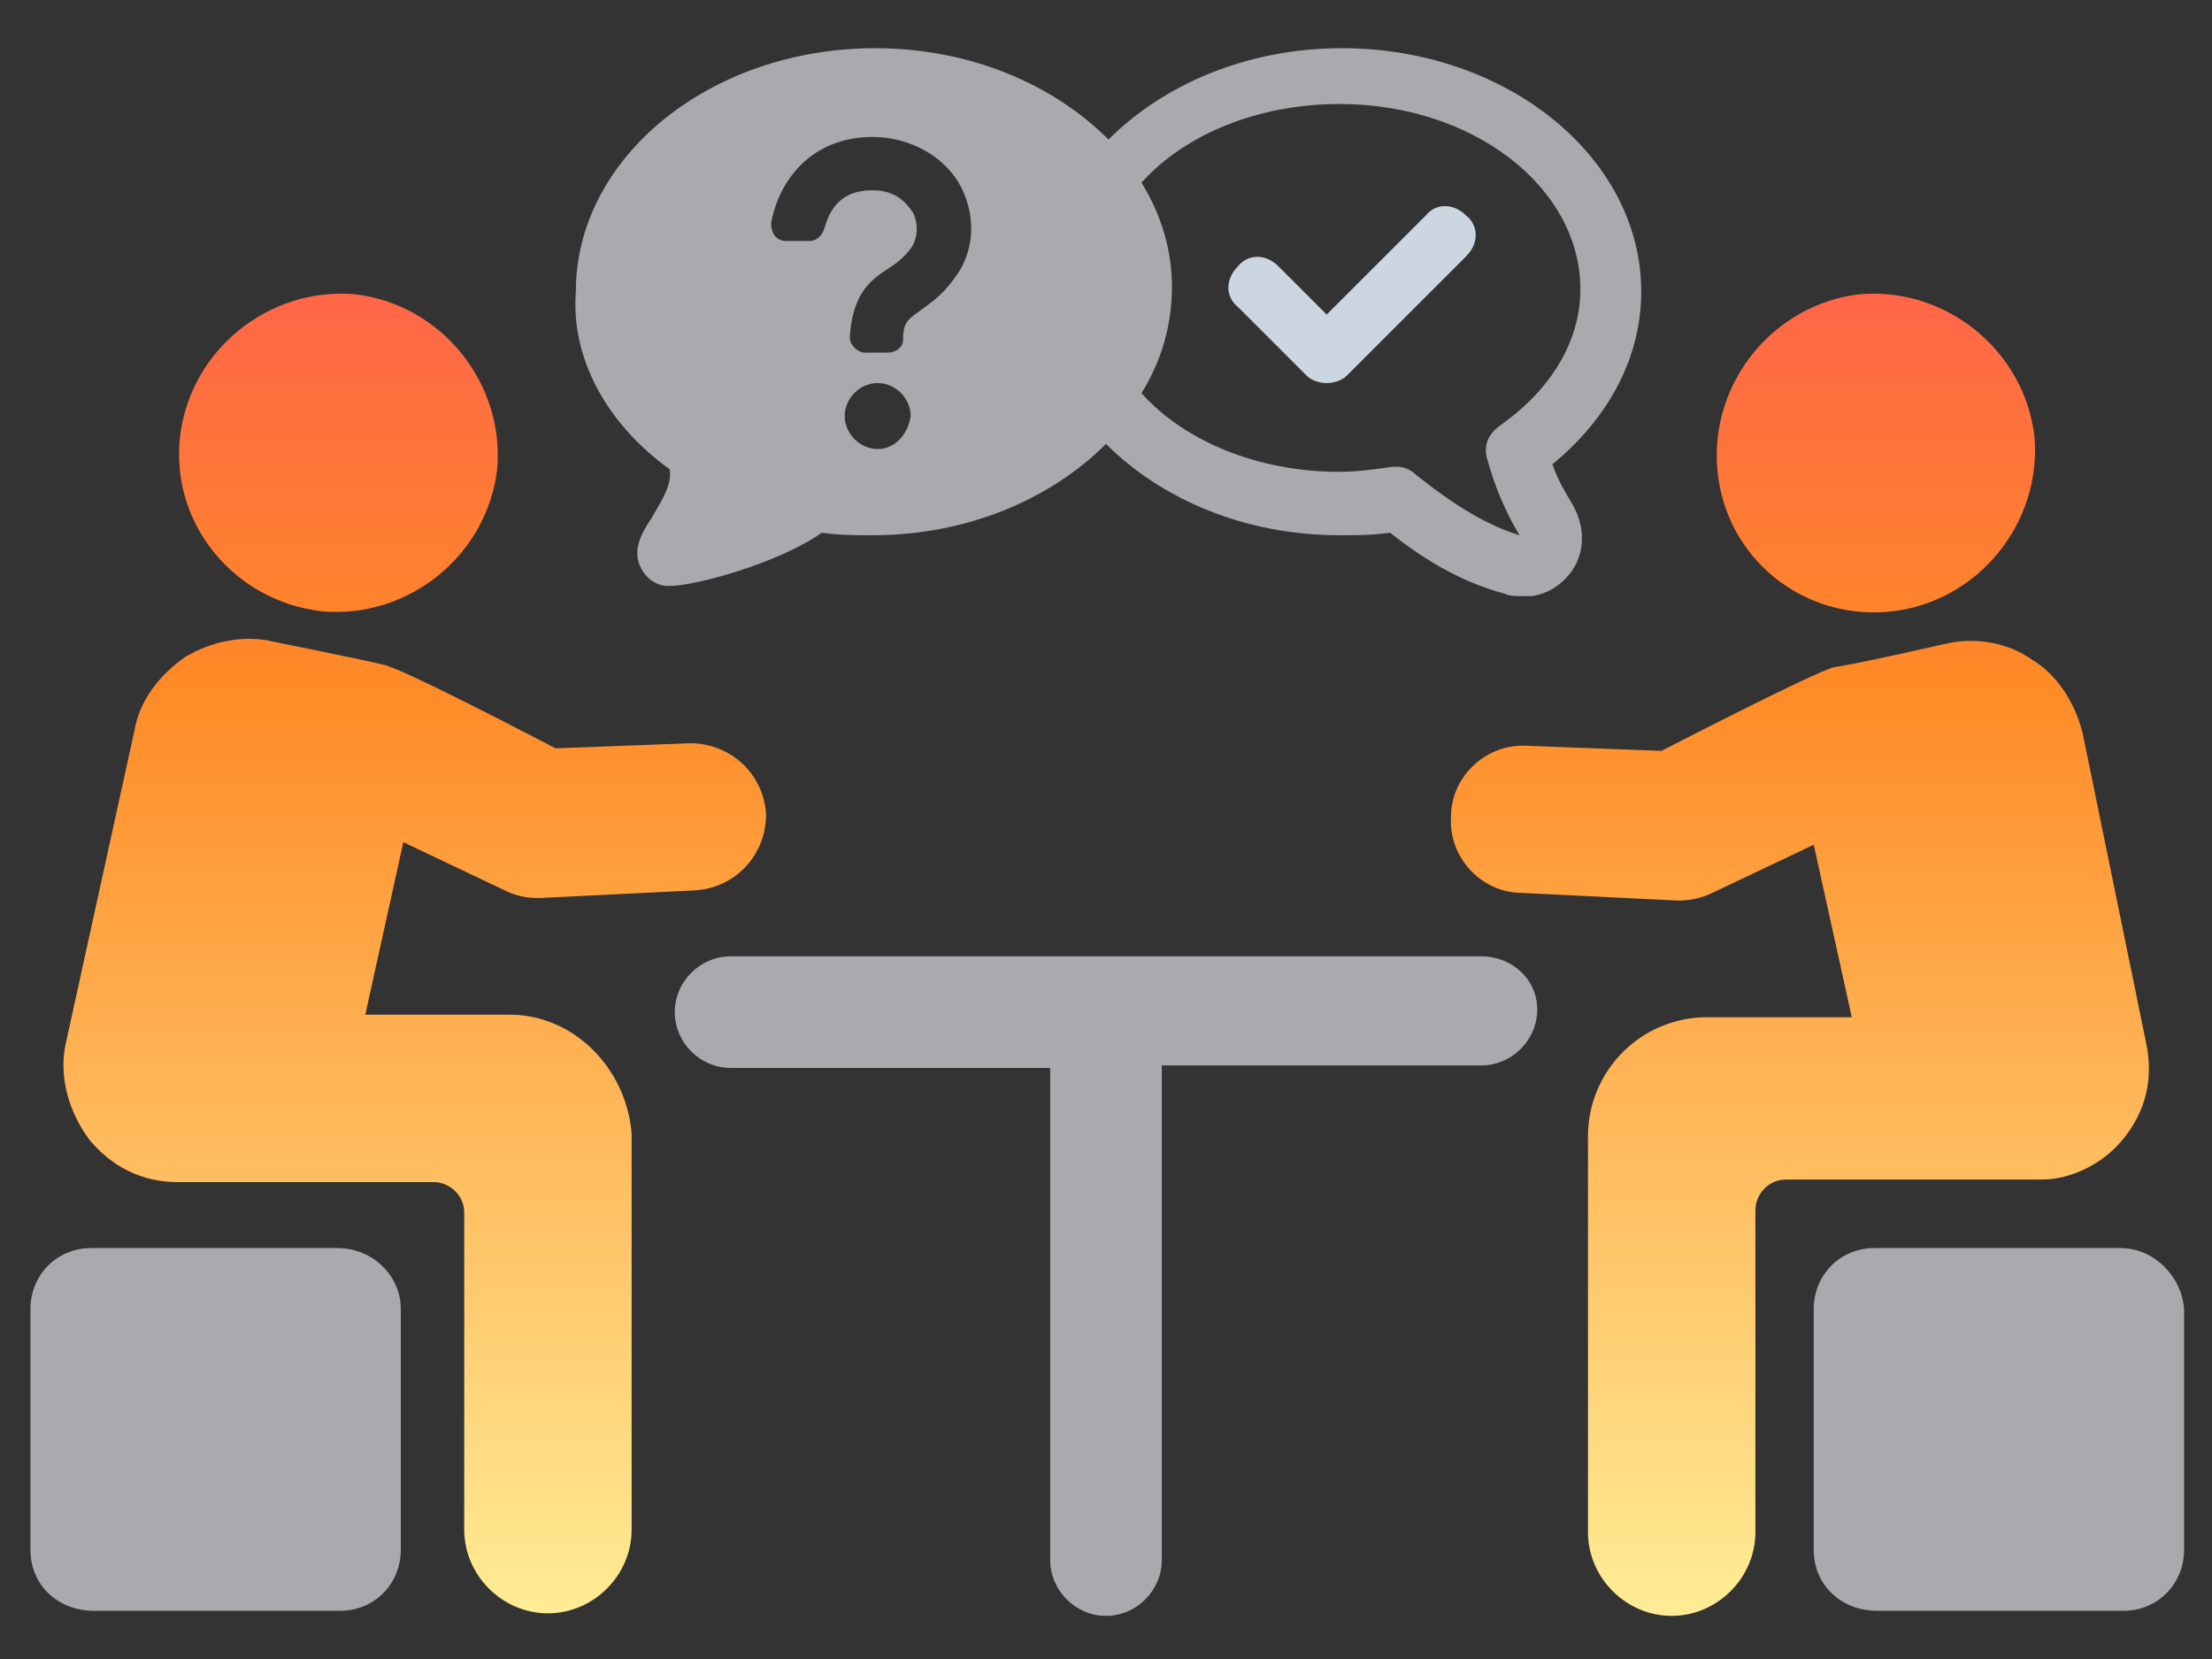
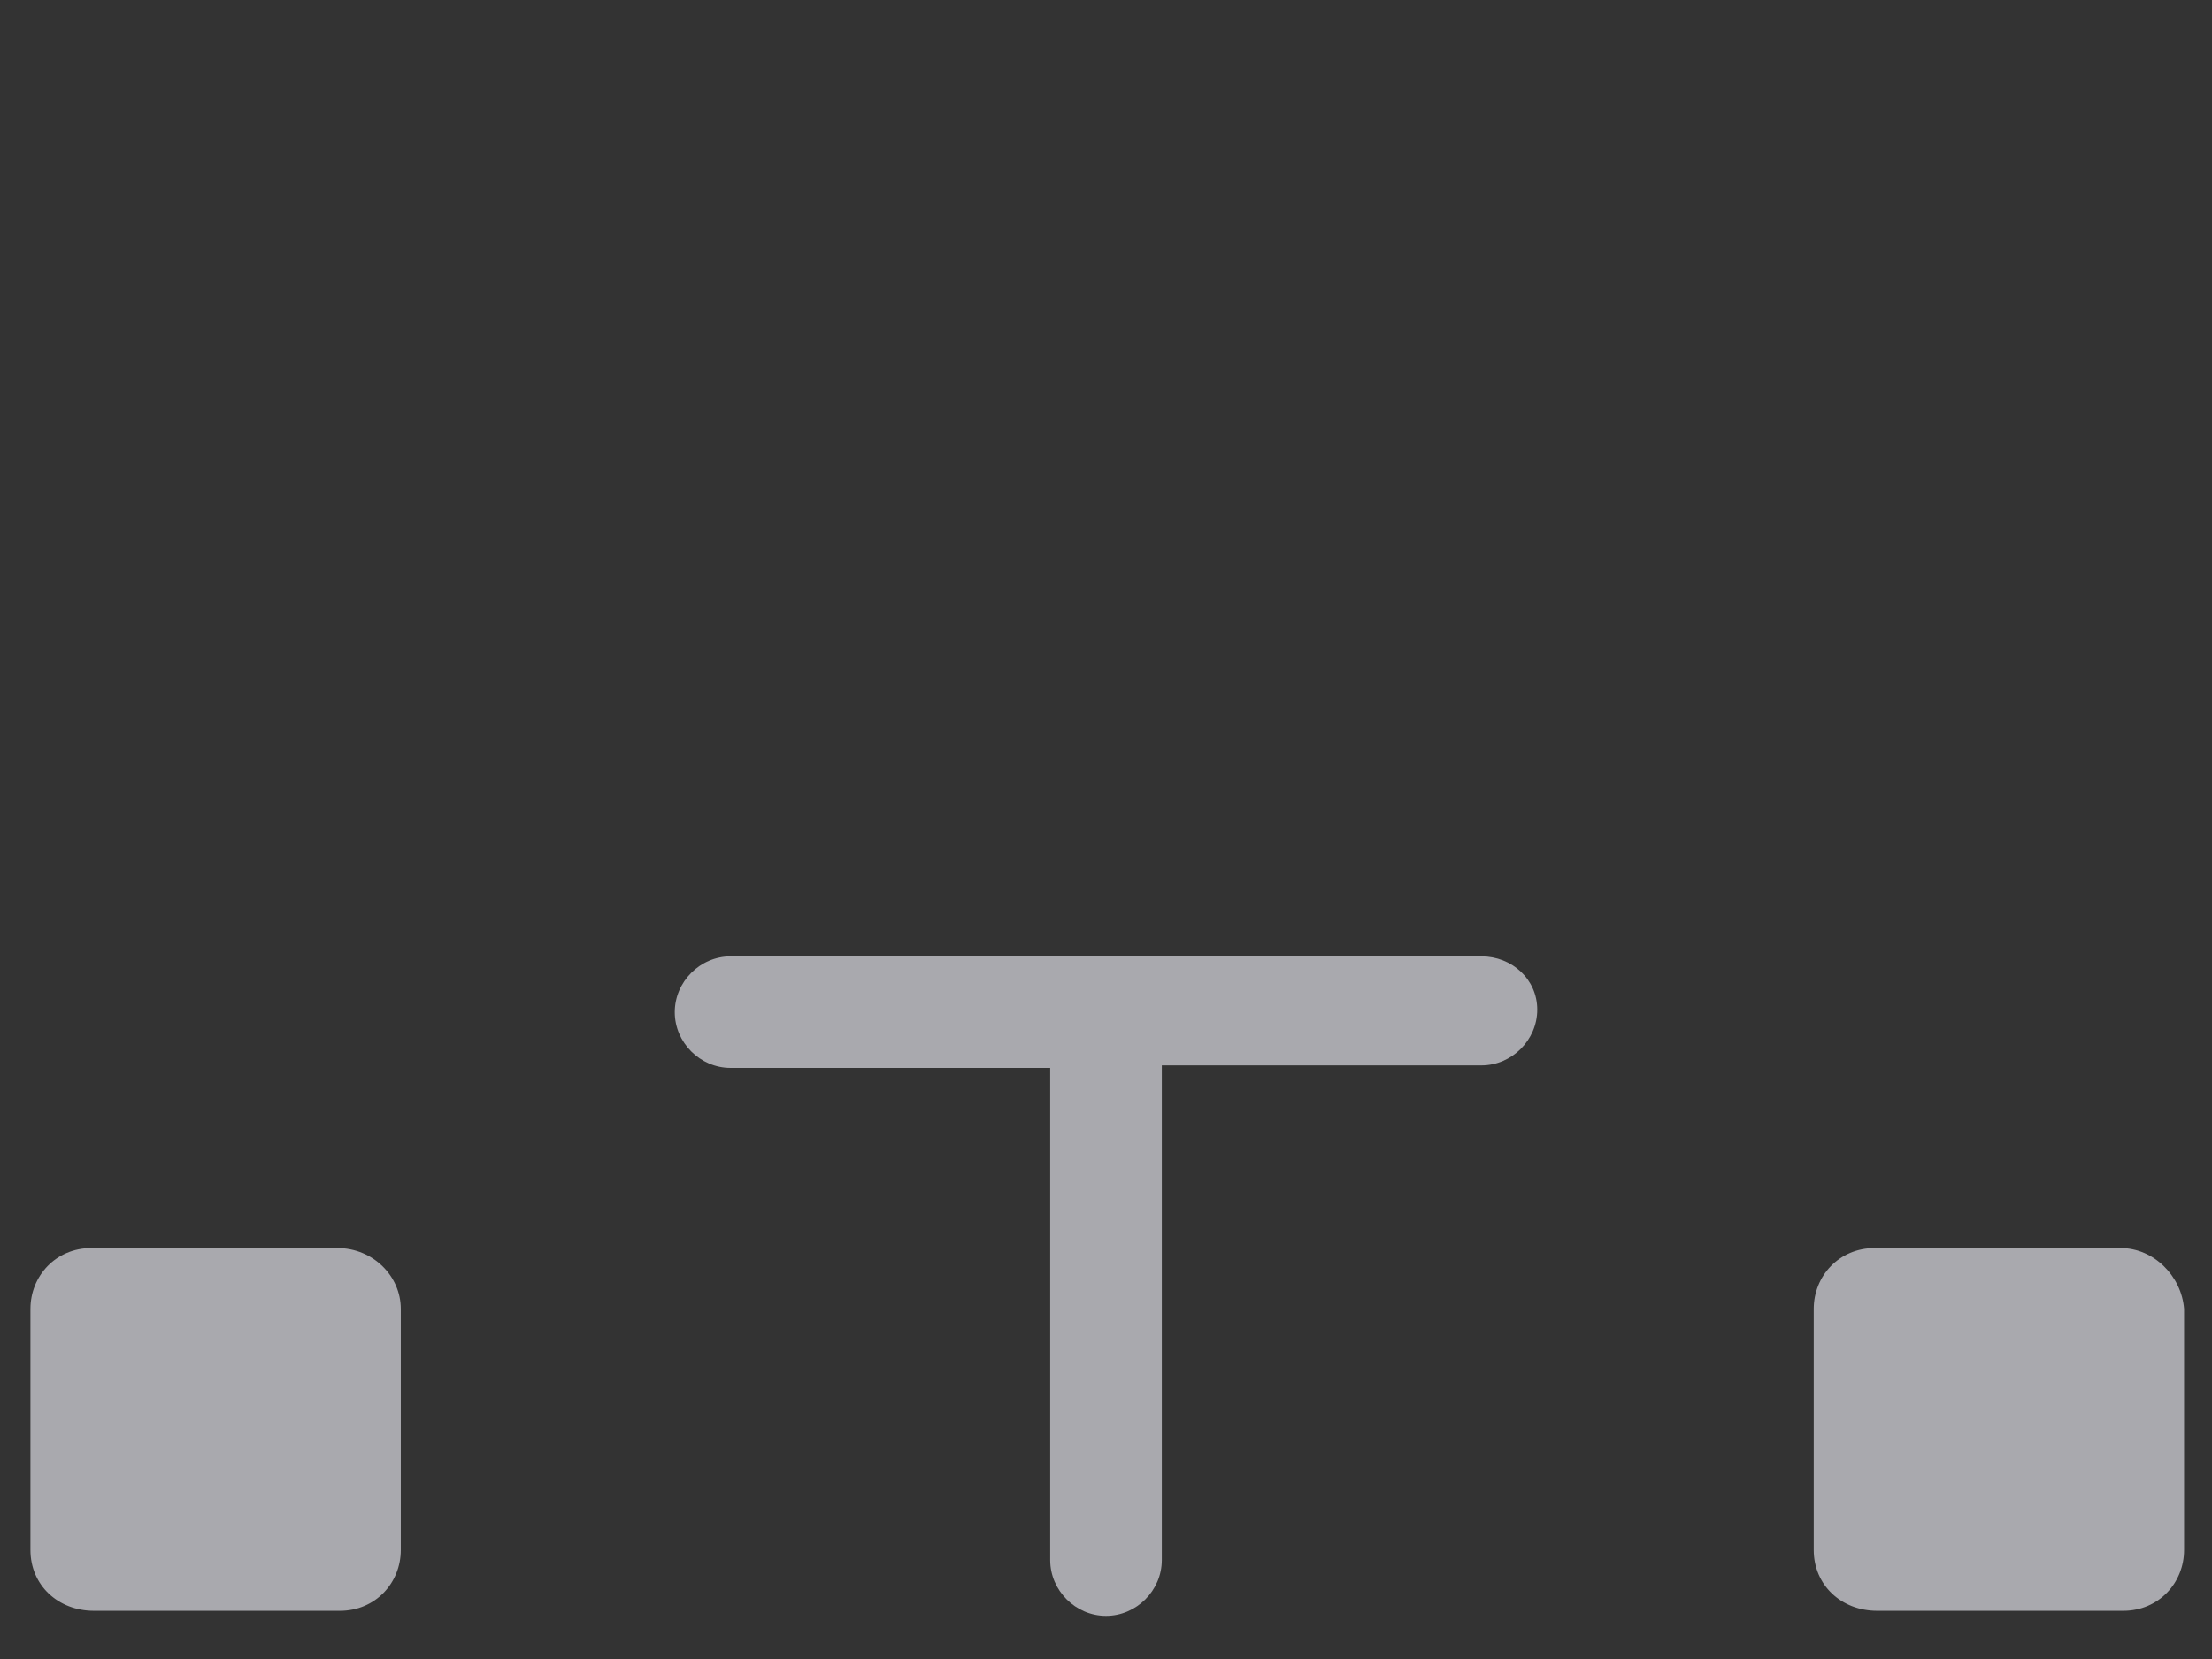
<svg xmlns="http://www.w3.org/2000/svg" version="1.1" id="レイヤー_1" x="0px" y="0px" viewBox="0 0 87.2 65.4" style="enable-background:new 0 0 87.2 65.4;" xml:space="preserve">
  <rect x="0" y="0" width="87.2" height="65.4" fill="#333333" stroke="none" />
  <style type="text/css">
	.st0{fill:#A9A9AE;}
	.st1{fill:url(#SVGID_1_);}
	.st2{fill:#CCD6E0;}
</style>
  <g>
    <path class="st0" d="M13.3,49.2H3.6c-1.4,0-2.4,1.1-2.4,2.4v9.5c0,1.4,1.1,2.4,2.5,2.4l9.7,0c1.4,0,2.4-1.1,2.4-2.4v-9.5   C15.8,50.3,14.7,49.2,13.3,49.2z" />
    <path class="st0" d="M83.6,49.2h-9.7c-1.4,0-2.4,1.1-2.4,2.4v9.5c0,1.4,1.1,2.4,2.5,2.4l9.7,0c1.4,0,2.4-1.1,2.4-2.4v-9.5   C86,50.3,84.9,49.2,83.6,49.2z" />
    <linearGradient id="SVGID_1_" gradientUnits="userSpaceOnUse" x1="43.608" y1="63.503" x2="43.608" y2="11.596">
      <stop offset="0" style="stop-color:#FFEC95" />
      <stop offset="0.706" style="stop-color:#FF8A26" />
      <stop offset="1" style="stop-color:#FF6648" />
    </linearGradient>
-     <path class="st1" d="M7.1,17.2c0.4-3.4,3.5-5.9,6.9-5.6c3.4,0.4,5.9,3.5,5.6,6.9c-0.4,3.4-3.5,5.9-6.9,5.6   C9.2,23.7,6.7,20.6,7.1,17.2z M20.1,40h-5.7l1.5-6.8l4,1.9c0.4,0.2,0.8,0.3,1.3,0.3c0,0,0.1,0,0.1,0l6.1-0.3c1.6-0.1,2.8-1.4,2.8-3   c-0.1-1.6-1.4-2.8-3-2.8l-5.3,0.2c0,0-6.1-3.2-6.8-3.3c-0.8-0.2-4.3-0.9-4.3-0.9c-1.2-0.3-2.5,0-3.5,0.6c-1,0.7-1.8,1.7-2,2.9   L2.6,41.1c-0.3,1.3,0.1,2.7,0.9,3.8c0.9,1.1,2.1,1.7,3.5,1.7h10.1c0.6,0,1.2,0.5,1.2,1.2v12.5c0,1.8,1.5,3.3,3.3,3.3   c1.8,0,3.3-1.5,3.3-3.3V44.7C24.7,42.1,22.6,40,20.1,40z M74.6,24.1c3.4-0.4,5.9-3.5,5.6-6.9c-0.4-3.4-3.5-5.9-6.9-5.6   c-3.4,0.4-5.9,3.5-5.6,6.9C68,22,71.1,24.5,74.6,24.1z M83.7,44.9c0.9-1.1,1.2-2.4,0.9-3.8l-2.5-12.2c-0.3-1.2-1-2.3-2-2.9   c-1-0.7-2.3-0.9-3.5-0.6c0,0-3.5,0.8-4.3,0.9c-0.8,0.2-6.8,3.3-6.8,3.3l-5.3-0.2c-1.6-0.1-3,1.2-3,2.8c-0.1,1.6,1.2,3,2.8,3   l6.1,0.3c0,0,0.1,0,0.1,0c0.4,0,0.9-0.1,1.3-0.3l4-1.9l1.5,6.8h-5.7c-2.6,0-4.7,2.1-4.7,4.7v15.6c0,1.8,1.5,3.3,3.3,3.3   c1.8,0,3.3-1.5,3.3-3.3V47.7c0-0.6,0.5-1.2,1.2-1.2h10.1C81.6,46.5,82.9,45.9,83.7,44.9z" />
    <path class="st0" d="M58.4,37.7H28.8c-1.2,0-2.2,1-2.2,2.2c0,1.2,1,2.2,2.2,2.2h12.6v19.4c0,1.2,1,2.2,2.2,2.2c1.2,0,2.2-1,2.2-2.2   V42h12.6c1.2,0,2.2-1,2.2-2.2C60.6,38.6,59.6,37.7,58.4,37.7z" />
-     <path class="st2" d="M51.5,14.8c0.2,0.2,0.5,0.3,0.8,0.3c0.3,0,0.6-0.1,0.8-0.3l4.7-4.7c0.5-0.5,0.5-1.2,0-1.6   c-0.5-0.5-1.2-0.5-1.6,0l-3.9,3.9l-1.9-1.9c-0.5-0.5-1.2-0.5-1.6,0c-0.5,0.5-0.5,1.2,0,1.6L51.5,14.8z" />
-     <path class="st0" d="M26.4,18.5c0.1,0.6-0.3,1.2-0.7,1.9c-0.4,0.6-0.9,1.4-0.3,2.2c0.2,0.3,0.6,0.5,0.9,0.5c0,0,0.1,0,0.1,0   c1,0,4.3-0.9,6-2.1c0.7,0.1,1.3,0.1,2,0.1c3.7,0,7-1.4,9.2-3.6c2.2,2.2,5.5,3.6,9.2,3.6c0.7,0,1.3,0,2-0.1c1.5,1.2,3,2,4.5,2.4   c0.2,0.1,0.5,0.1,0.7,0.1c0.1,0,0.2,0,0.4,0c0.6-0.1,1.1-0.4,1.5-0.9c0.6-0.8,0.6-1.8,0.1-2.7c-0.3-0.5-0.6-1-0.8-1.6   c2.2-1.8,3.5-4.2,3.5-6.8c0-5.3-5.3-9.6-11.8-9.6c-3.7,0-7,1.4-9.2,3.6c-2.2-2.2-5.5-3.6-9.2-3.6c-6.5,0-11.8,4.3-11.8,9.6   C22.5,14.1,23.9,16.7,26.4,18.5z M45,7.2c1.7-1.9,4.6-3.1,7.8-3.1c5.3,0,9.5,3.3,9.5,7.3c0,2.1-1.2,4-3.2,5.4   c-0.4,0.3-0.6,0.7-0.5,1.2c0.3,1.1,0.7,2.1,1.3,3.1c-1.3-0.4-2.6-1.2-4.1-2.4c-0.2-0.2-0.5-0.3-0.7-0.3c-0.1,0-0.1,0-0.2,0   c-0.7,0.1-1.4,0.2-2.1,0.2c-3.2,0-6.1-1.2-7.8-3.1c0.8-1.3,1.2-2.7,1.2-4.2C46.2,9.9,45.8,8.5,45,7.2z M34.6,17.7   c-0.7,0-1.3-0.6-1.3-1.3c0-0.7,0.6-1.3,1.3-1.3c0.7,0,1.3,0.6,1.3,1.3C35.8,17.1,35.3,17.7,34.6,17.7z M34.4,5.4   c1.5,0,2.9,0.8,3.5,2c0.6,1.2,0.5,2.6-0.3,3.6c-0.5,0.7-1,1-1.4,1.3c-0.4,0.3-0.6,0.4-0.6,1.1c0,0.3-0.3,0.5-0.6,0.5h-0.9   c-0.3,0-0.6-0.3-0.6-0.6c0.1-1.6,0.7-2.2,1.5-2.7c0.3-0.2,0.6-0.4,0.9-0.8c0.3-0.4,0.3-1,0.1-1.4c-0.2-0.3-0.6-0.9-1.6-0.9   c-1.3,0-1.7,0.8-1.9,1.5c-0.1,0.3-0.3,0.5-0.6,0.5h-0.9c-0.4,0-0.6-0.3-0.6-0.7C30.7,7.1,32,5.4,34.4,5.4z" />
  </g>
</svg>